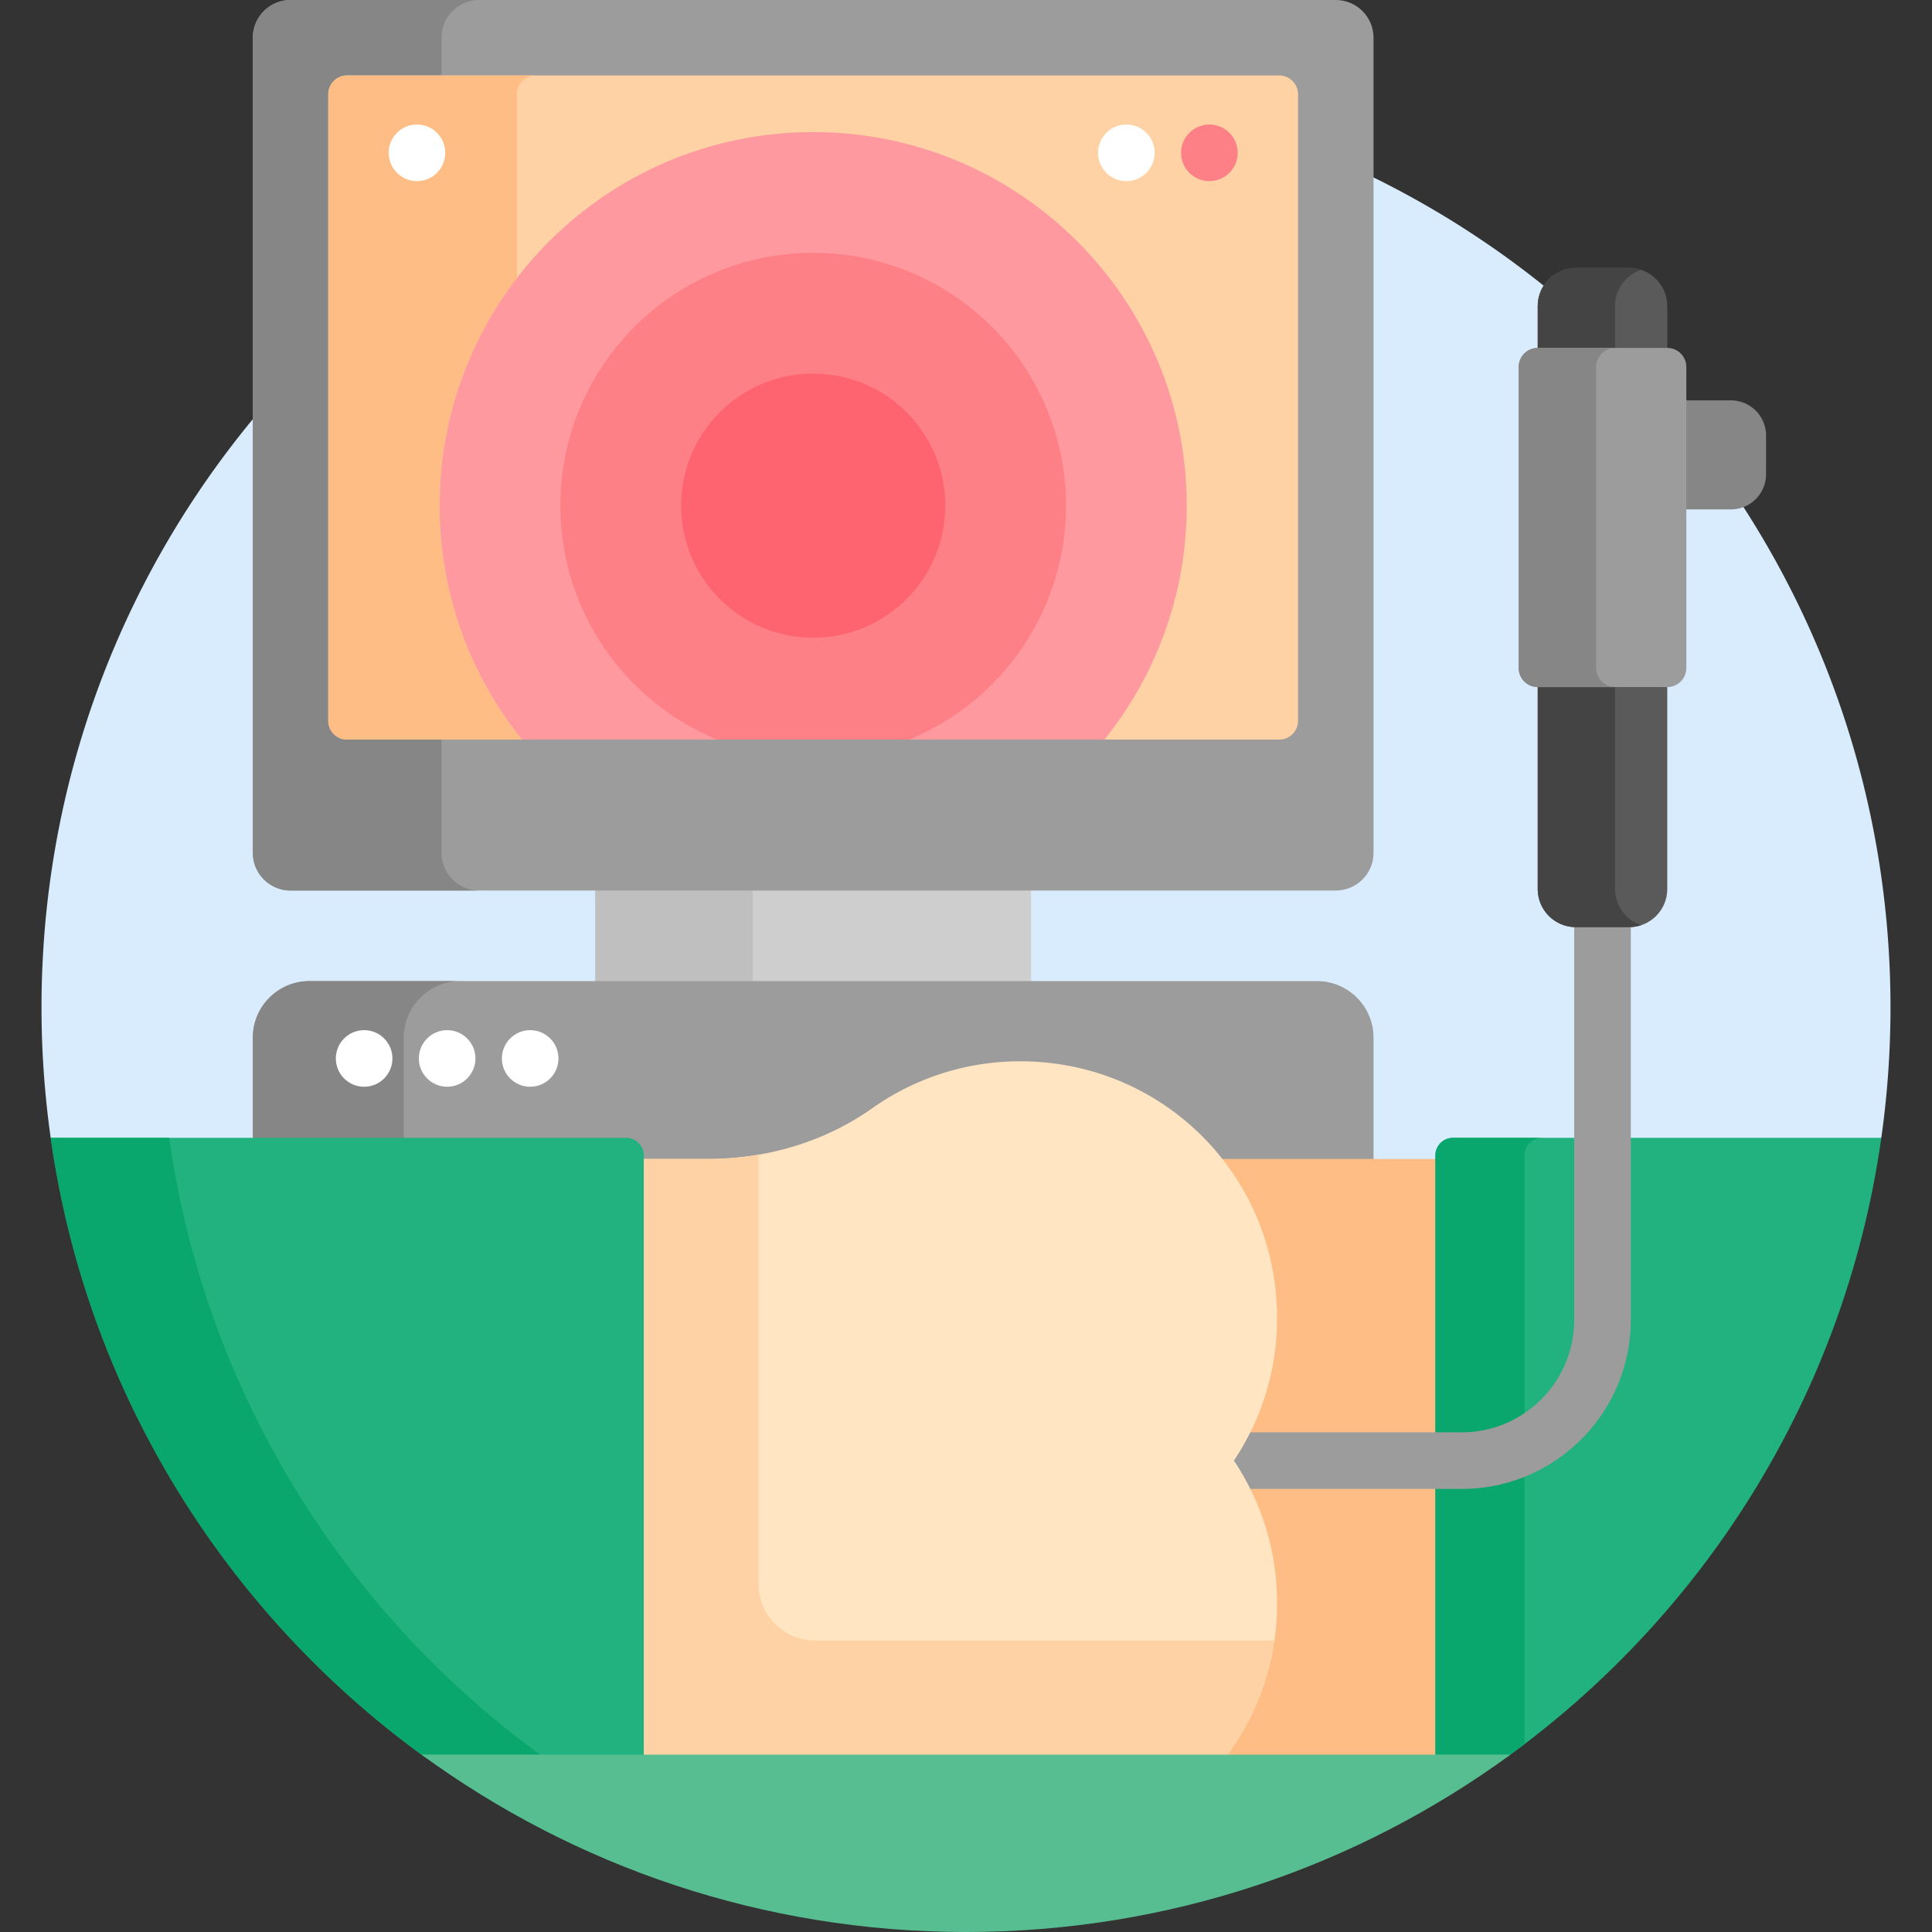
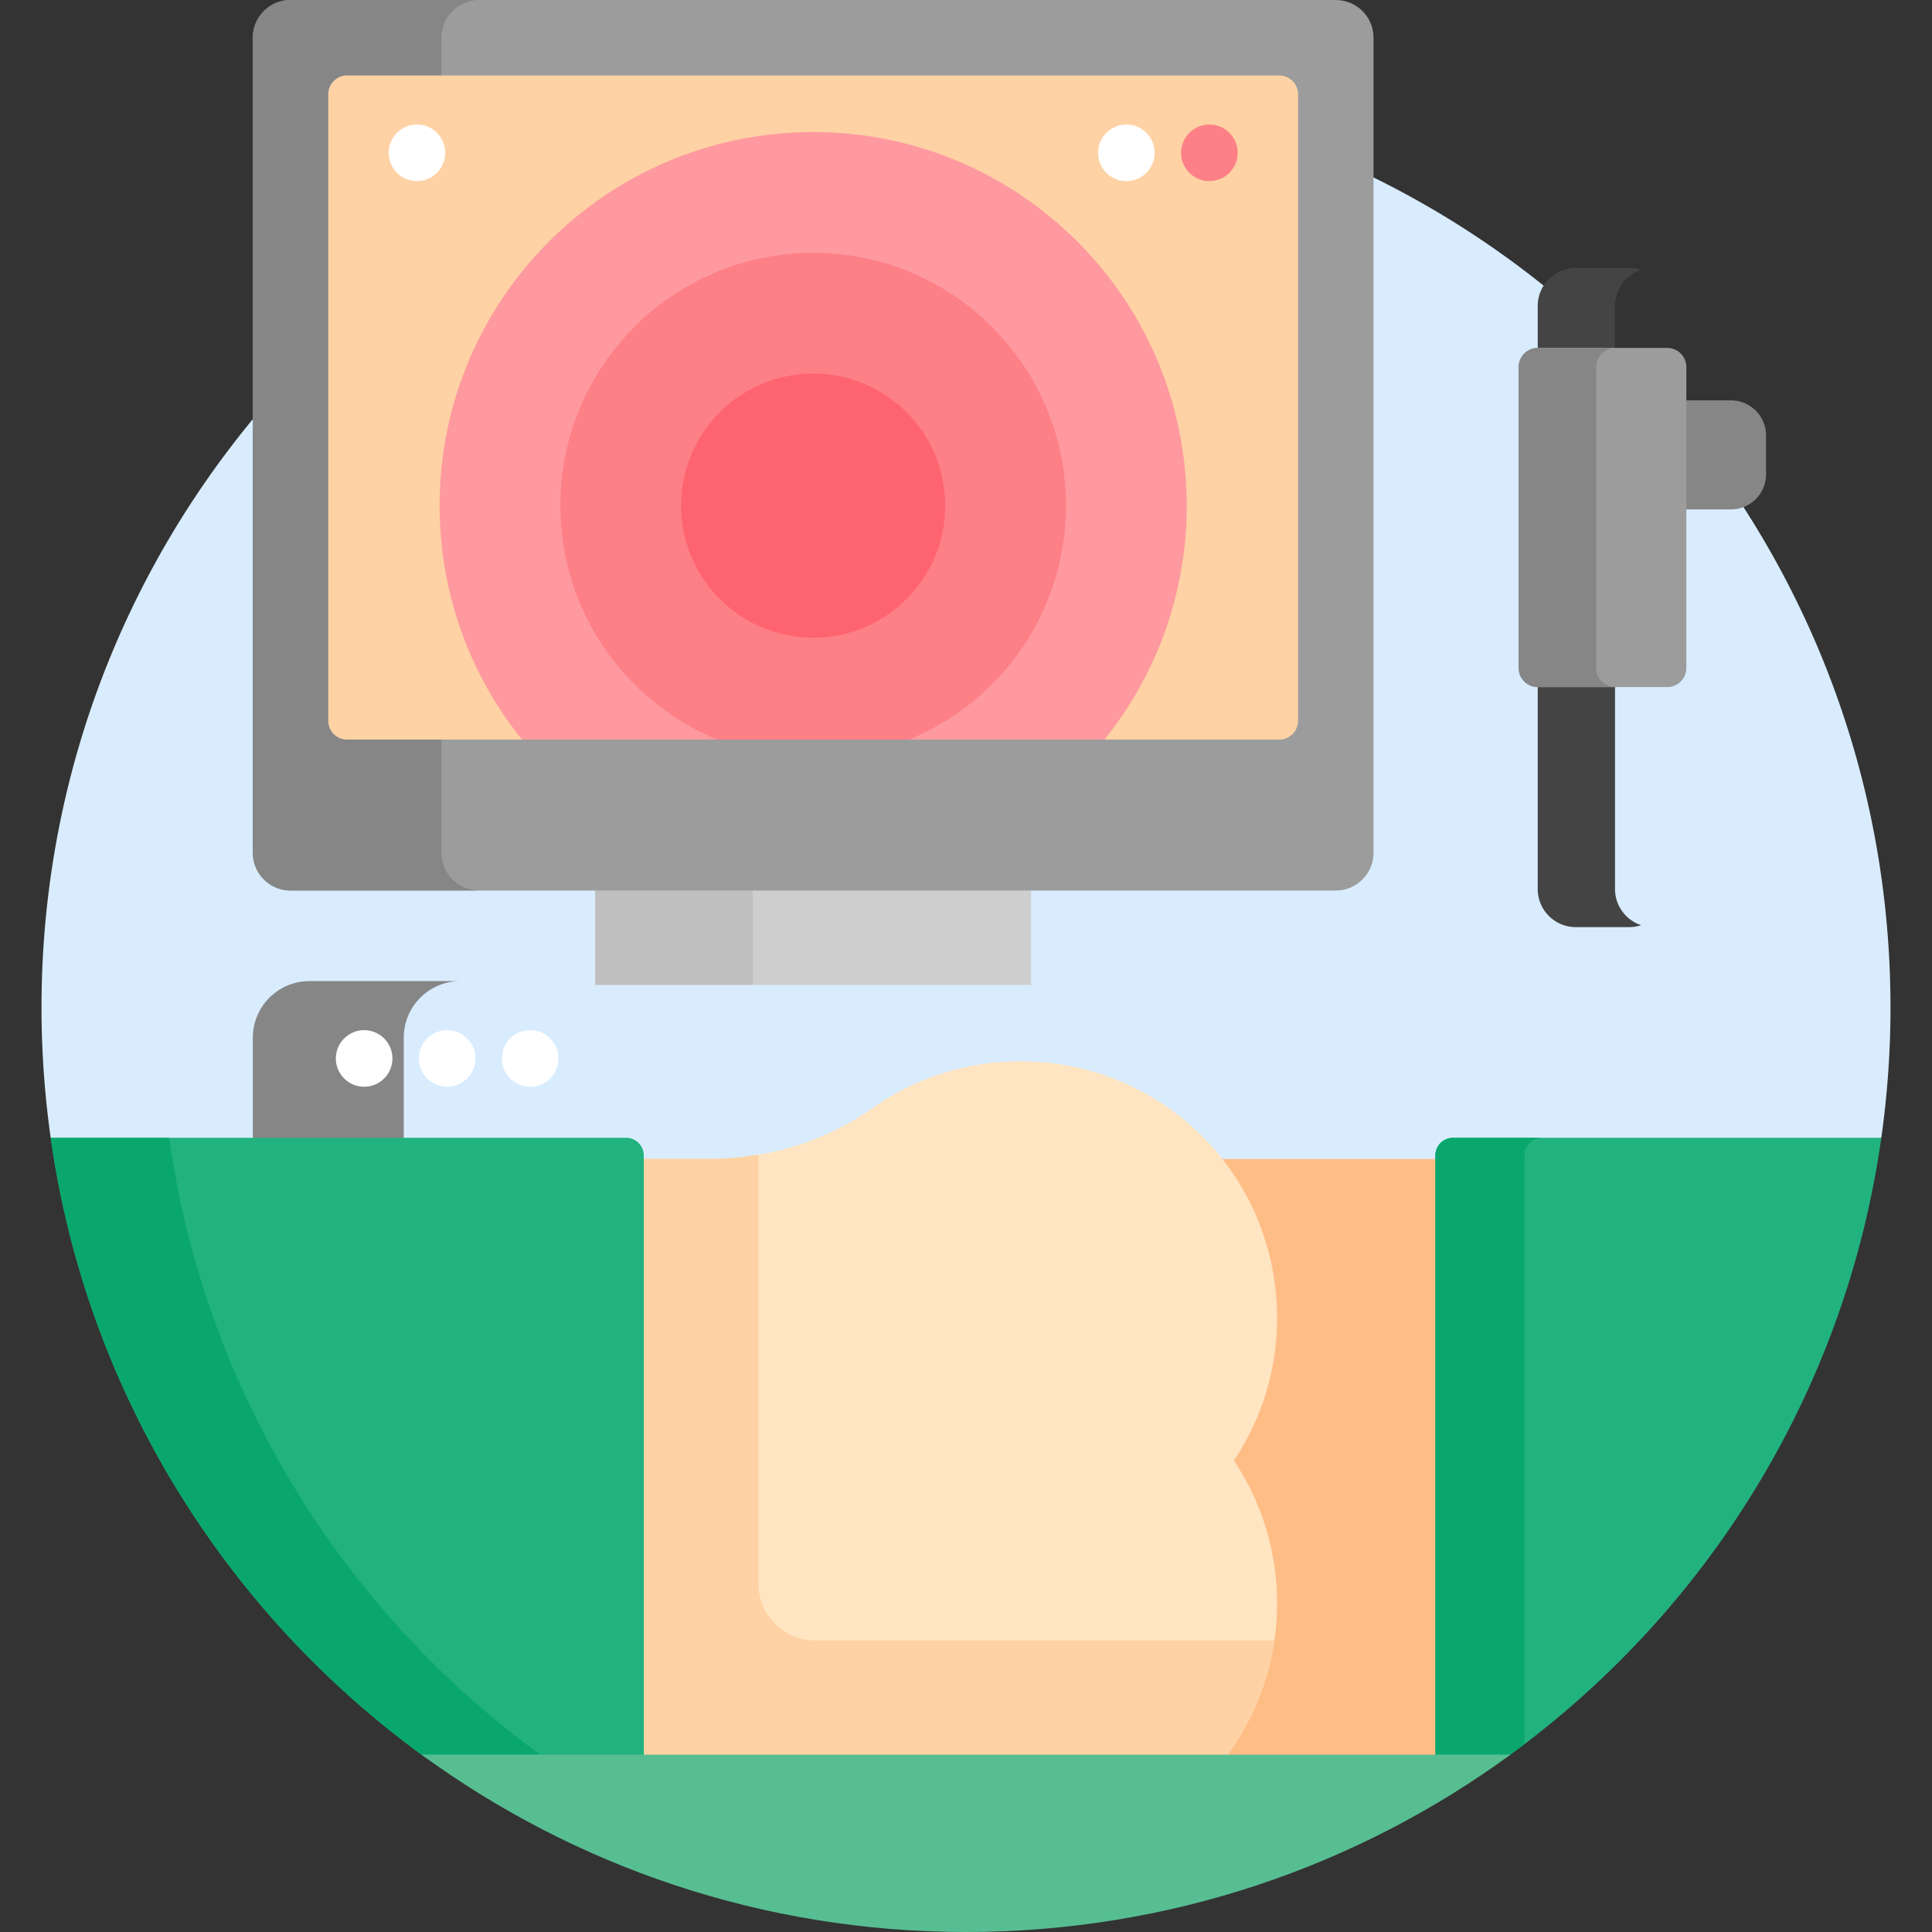
<svg xmlns="http://www.w3.org/2000/svg" version="1.1" width="512" height="512" x="0" y="0" viewBox="0 0 512 512" style="enable-background:new 0 0 512 512" xml:space="preserve" class="">
  <rect x="0" y="0" width="512" height="512" fill="#333333" stroke="none" />
  <g>
    <path fill="#d8ecfe" d="M256 22C120.69 22 11 131.69 11 267c0 11.725.842 23.251 2.435 34.536l2.463 1h150.049a3.666 3.666 0 0 1 3.662 3.662v1.932h18.088c16.213 0 31.44-4.708 44.037-13.614 11.185-7.908 24.354-12.146 38.085-12.257l.565-.002c20.785 0 40.016 9.292 52.761 25.491l.3.382h57.946v-1.932a3.666 3.666 0 0 1 3.662-3.662h111.049l2.463-1A246.93 246.93 0 0 0 501 267c0-135.31-109.69-245-245-245z" opacity="1" data-original="#d8ecfe" />
    <path fill="#cecece" d="M157.75 235h115.5v26h-115.5z" opacity="1" data-original="#cecece" />
    <path fill="#bfbfbf" d="M157.75 235h41.75v26h-41.75z" opacity="1" data-original="#bfbfbf" />
    <path fill="#9c9c9c" d="M354 236H77c-5.523 0-10-4.477-10-10V10c0-5.523 4.477-10 10-10h277c5.523 0 10 4.477 10 10v216c0 5.523-4.477 10-10 10z" opacity="1" data-original="#9c9c9c" />
    <path fill="#868686" d="M117 226v-30H92a5 5 0 0 1-5-5V25a5 5 0 0 1 5-5h25V10c0-5.523 4.477-10 10-10H77c-5.523 0-10 4.477-10 10v216c0 5.523 4.477 10 10 10h50c-5.523 0-10-4.477-10-10z" opacity="1" data-original="#868686" />
-     <path fill="#9c9c9c" d="M165.947 302.536a3.666 3.666 0 0 1 3.662 3.662v1.932h18.088c16.213 0 31.44-4.708 44.037-13.614 11.185-7.908 24.354-12.146 38.085-12.257l.565-.002c20.785 0 40.016 9.292 52.761 25.491l.3.382H364V275c0-8.284-6.716-15-15-15H82c-8.284 0-15 6.716-15 15v27.536z" opacity="1" data-original="#9c9c9c" />
    <path fill="#868686" d="M107 302.536V275c0-8.284 6.716-15 15-15H82c-8.284 0-15 6.716-15 15v27.536z" opacity="1" data-original="#868686" />
    <path fill="#fed2a4" d="M87 191V25a5 5 0 0 1 5-5h247a5 5 0 0 1 5 5v166a5 5 0 0 1-5 5H92a5 5 0 0 1-5-5z" opacity="1" data-original="#fed2a4" />
-     <path fill="#ffbd86" d="M137 73.681V25a5 5 0 0 1 5-5H92a5 5 0 0 0-5 5v166a5 5 0 0 0 5 5h46.323c-13.649-16.969-21.823-38.528-21.823-62 0-22.703 7.648-43.617 20.5-60.319z" opacity="1" data-original="#ffbd86" class="" />
    <circle cx="96.5" cy="280.5" r="7.5" fill="#ffffff" opacity="1" data-original="#ffffff" />
    <circle cx="118.5" cy="280.5" r="7.5" fill="#ffffff" opacity="1" data-original="#ffffff" />
    <circle cx="140.5" cy="280.5" r="7.5" fill="#ffffff" opacity="1" data-original="#ffffff" />
    <path fill="#fe99a0" d="M215.5 35c-54.676 0-99 44.324-99 99 0 23.472 8.174 45.031 21.823 62h154.354c13.649-16.969 21.823-38.528 21.823-62 0-54.676-44.324-99-99-99z" opacity="1" data-original="#fe99a0" />
    <path fill="#fd8087" d="M215.5 67c-37.003 0-67 29.997-67 67 0 28.008 17.192 51.99 41.593 62h50.814c24.401-10.01 41.593-33.992 41.593-62 0-37.003-29.997-67-67-67z" opacity="1" data-original="#fd8087" />
    <circle cx="215.5" cy="134" r="35" fill="#fe646f" opacity="1" data-original="#fe646f" />
    <circle cx="110.5" cy="40.5" r="7.5" fill="#ffffff" opacity="1" data-original="#ffffff" />
    <circle cx="298.5" cy="40.5" r="7.5" fill="#ffffff" opacity="1" data-original="#ffffff" />
    <circle cx="320.5" cy="40.5" r="7.5" fill="#fd8087" opacity="1" data-original="#fd8087" />
    <path fill="#ffbd86" d="M337.381 346.599c.566 14.293-3.312 28.1-11.213 39.926l-.371.556.371.556c7.371 11.031 11.267 23.896 11.267 37.205 0 14.326-4.475 28.008-12.94 39.567L323.33 466h58.062V307.13h-58.794c8.743 10.829 14.189 24.468 14.783 39.469z" opacity="1" data-original="#ffbd86" class="" />
    <path fill="#22b27f" d="M398.884 466c52.987-38.112 90.139-96.842 99.681-164.464H385.053a4.662 4.662 0 0 0-4.662 4.662V466z" opacity="1" data-original="#22b27f" class="" />
    <path fill="#09a76d" d="M400.234 465c1.26-.92 2.525-1.834 3.766-2.777V306.198a4.662 4.662 0 0 1 4.662-4.662h-23.609a4.662 4.662 0 0 0-4.662 4.662V465z" opacity="1" data-original="#09a76d" />
-     <path fill="#9c9c9c" d="M431.748 244.701H417.61c-.146 0-.287-.015-.431-.022v105.107c0 16.429-13.366 29.795-29.794 29.795H330.23a67.471 67.471 0 0 1-4.063 6.944l-.371.556.371.556a67.099 67.099 0 0 1 4.052 6.944h57.165c24.7 0 44.794-20.095 44.794-44.795V244.679c-.143.007-.285.022-.43.022z" opacity="1" data-original="#9c9c9c" />
    <path fill="#868686" d="M458.701 106.097h-12.805V135h12.805a9.324 9.324 0 0 0 9.324-9.324V115.42a9.324 9.324 0 0 0-9.324-9.323z" opacity="1" data-original="#868686" />
-     <path fill="#5a5a5a" d="M441.846 181.081h-34.334v54.521c0 5.577 4.521 10.098 10.098 10.098h14.138c5.577 0 10.098-4.521 10.098-10.098zM407.512 93.207h34.334V81.098c0-5.577-4.521-10.098-10.098-10.098H417.61c-5.577 0-10.098 4.521-10.098 10.098z" opacity="1" data-original="#5a5a5a" />
    <path fill="#444444" d="M428 235.602v-53.521h-20.488v53.521c0 5.577 4.521 10.098 10.098 10.098h14.138c1.11 0 2.176-.186 3.175-.517-4.02-1.331-6.923-5.114-6.923-9.581zM428 81.098c0-4.467 2.903-8.249 6.923-9.581a10.074 10.074 0 0 0-3.175-.517H417.61c-5.577 0-10.098 4.521-10.098 10.098v11.108H428z" opacity="1" data-original="#444444" />
    <path fill="#9c9c9c" d="M441.846 182.081h-34.334a5.049 5.049 0 0 1-5.049-5.049V97.256a5.049 5.049 0 0 1 5.049-5.049h34.334a5.049 5.049 0 0 1 5.049 5.049v79.777a5.049 5.049 0 0 1-5.049 5.048z" opacity="1" data-original="#9c9c9c" />
    <path fill="#868686" d="M423 177.032V97.256a5.049 5.049 0 0 1 5.049-5.049h-20.537a5.049 5.049 0 0 0-5.049 5.049v79.777a5.049 5.049 0 0 0 5.049 5.049h20.537a5.05 5.05 0 0 1-5.049-5.05z" opacity="1" data-original="#868686" />
    <path fill="#ffe5c2" d="M169.609 466h154.962c8.694-11.431 13.864-25.688 13.864-41.158 0-13.971-4.216-26.955-11.436-37.761 7.693-11.514 11.976-25.502 11.381-40.522-1.462-36.92-31.622-65.599-68.569-65.3a67.68 67.68 0 0 0-38.654 12.44c-12.663 8.953-27.951 13.43-43.46 13.43h-18.088z" opacity="1" data-original="#ffe5c2" class="" />
    <path fill="#fed2a4" d="M201 419.743V306.001a79.322 79.322 0 0 1-13.303 1.13h-18.088V466h154.962a67.748 67.748 0 0 0 13.133-31.257H216c-8.284 0-15-6.716-15-15z" opacity="1" data-original="#fed2a4" />
    <path fill="#22b27f" d="M113.08 466h57.528V306.198a4.662 4.662 0 0 0-4.662-4.662H13.435C22.975 369.148 60.108 427.888 113.08 466z" opacity="1" data-original="#22b27f" class="" />
    <path fill="#09a76d" d="M143.144 465c-52.256-38.134-88.858-96.426-98.318-163.464H13.435C22.893 368.562 59.471 426.864 111.711 465z" opacity="1" data-original="#09a76d" />
    <path fill="#57be92" d="M111.706 465c40.476 29.548 90.343 47 144.294 47s103.818-17.452 144.294-47z" opacity="1" data-original="#57be92" />
  </g>
</svg>